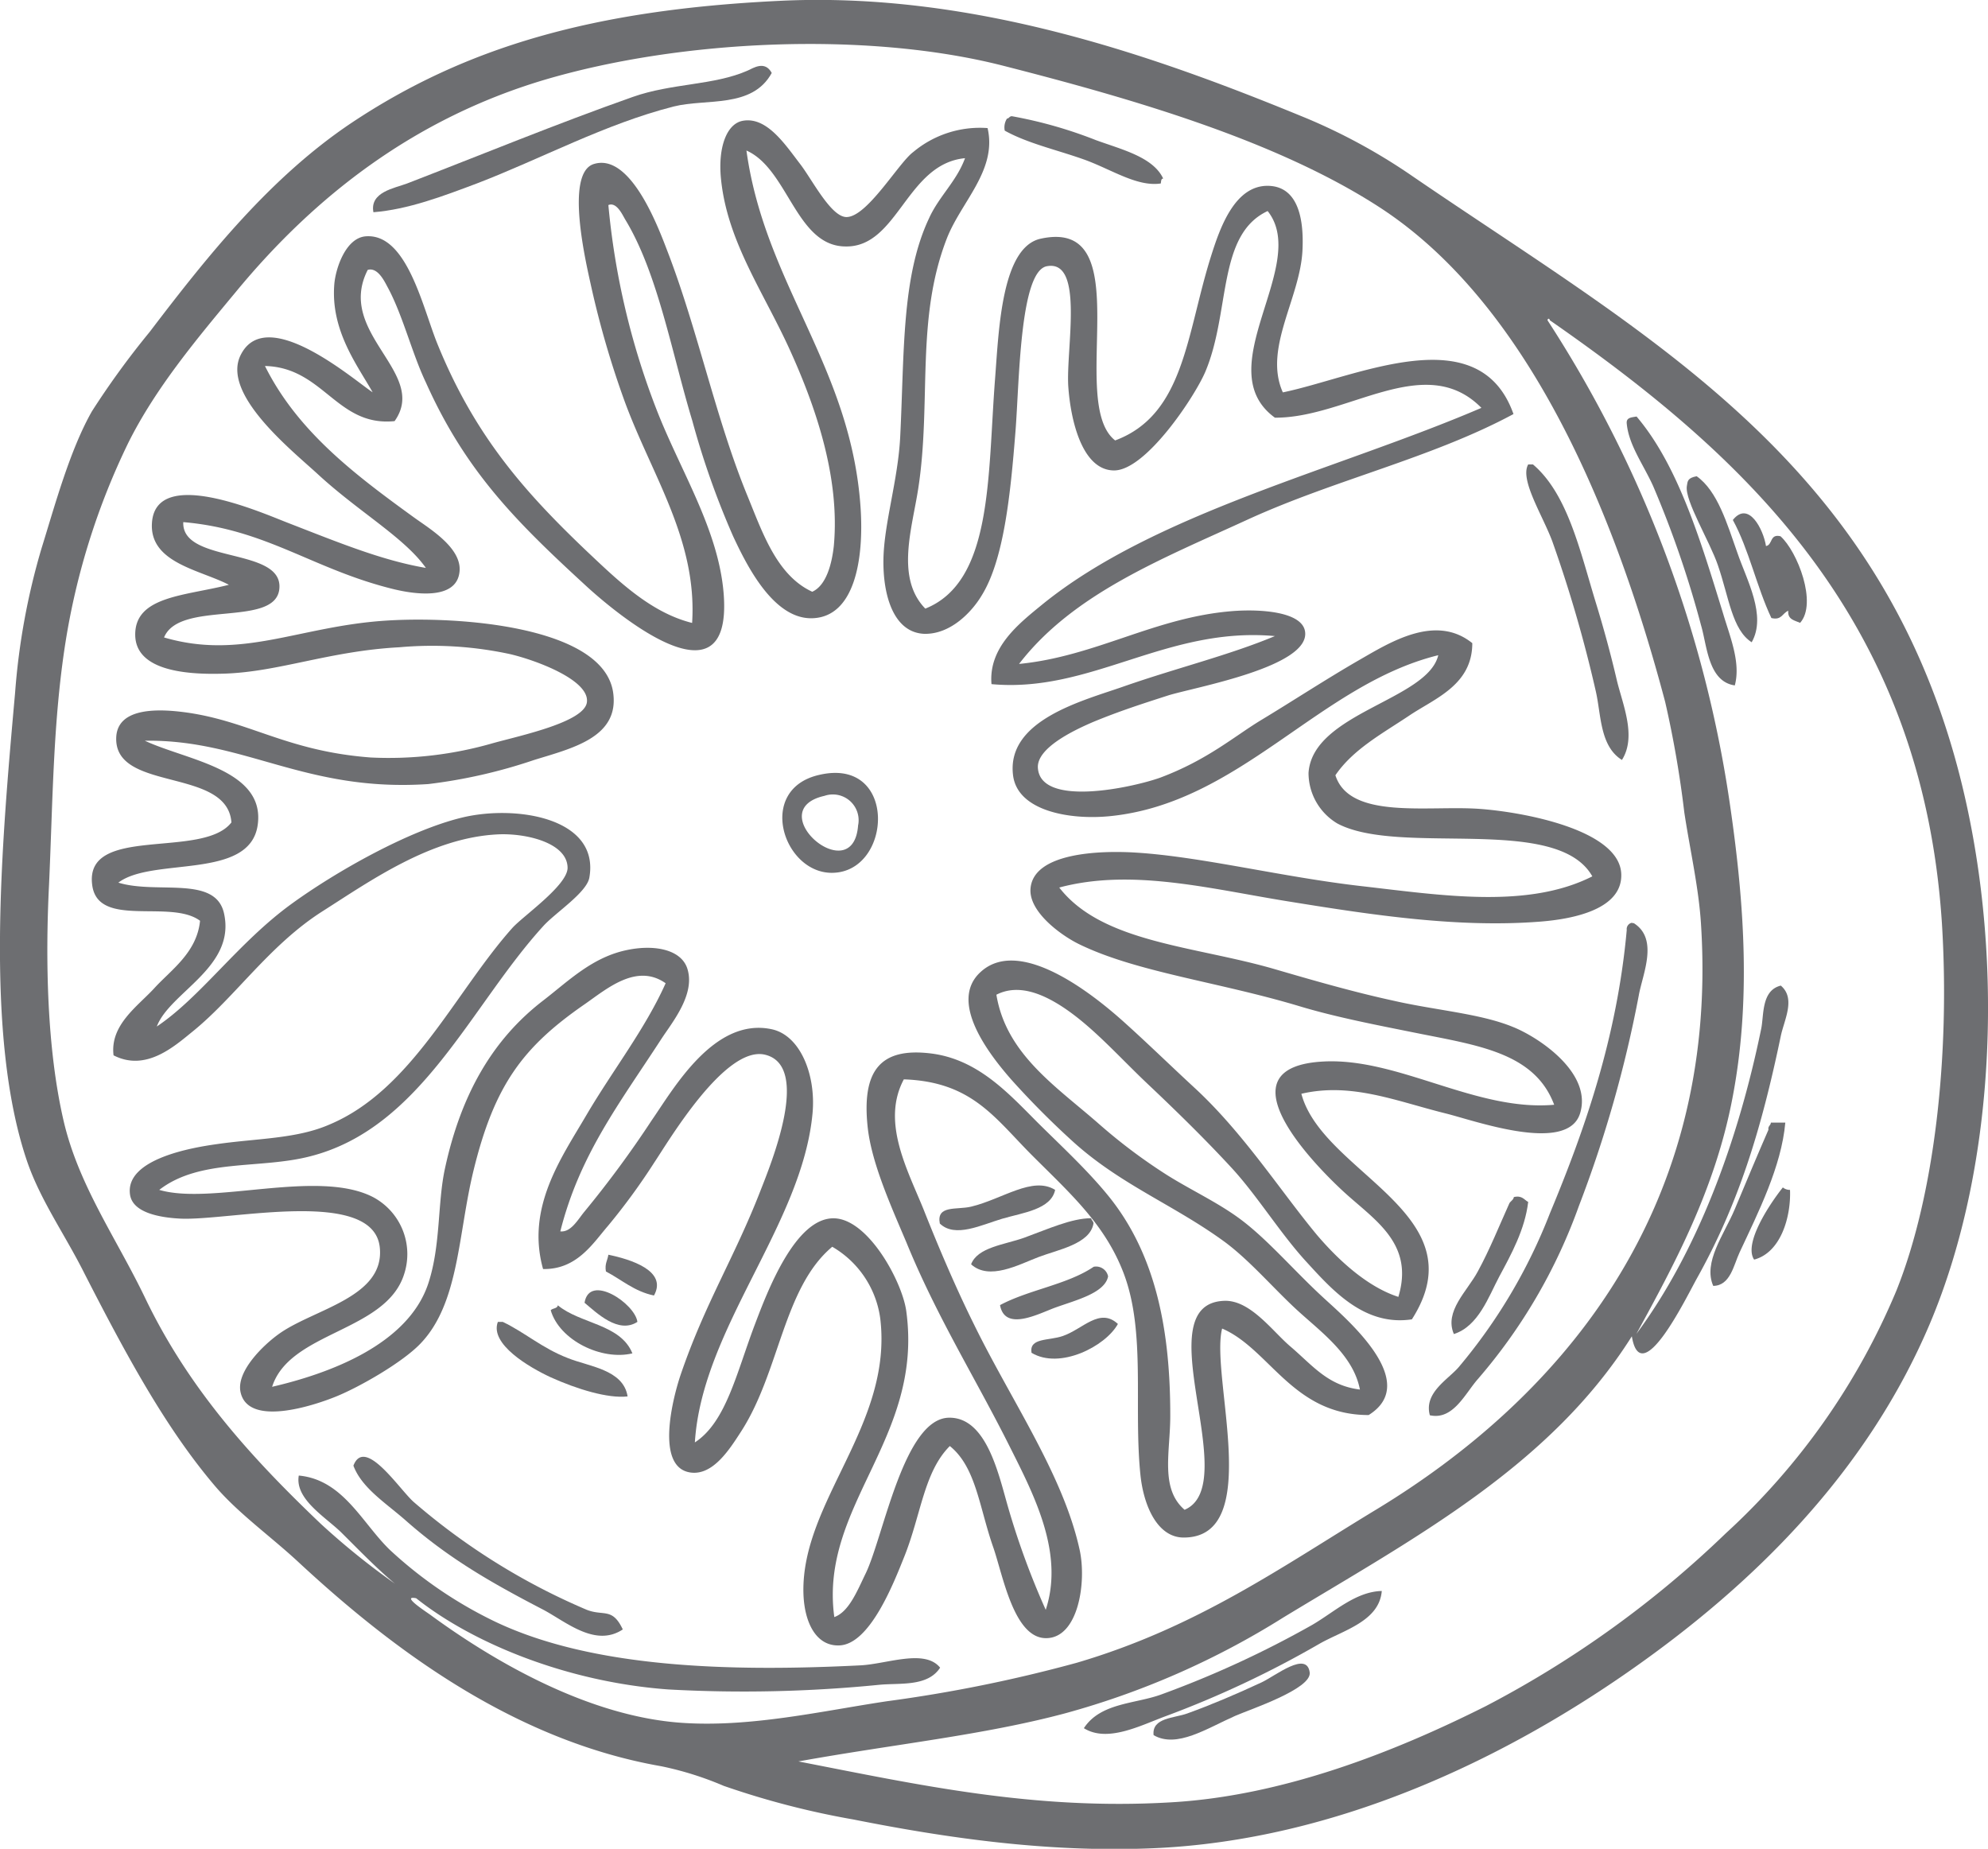
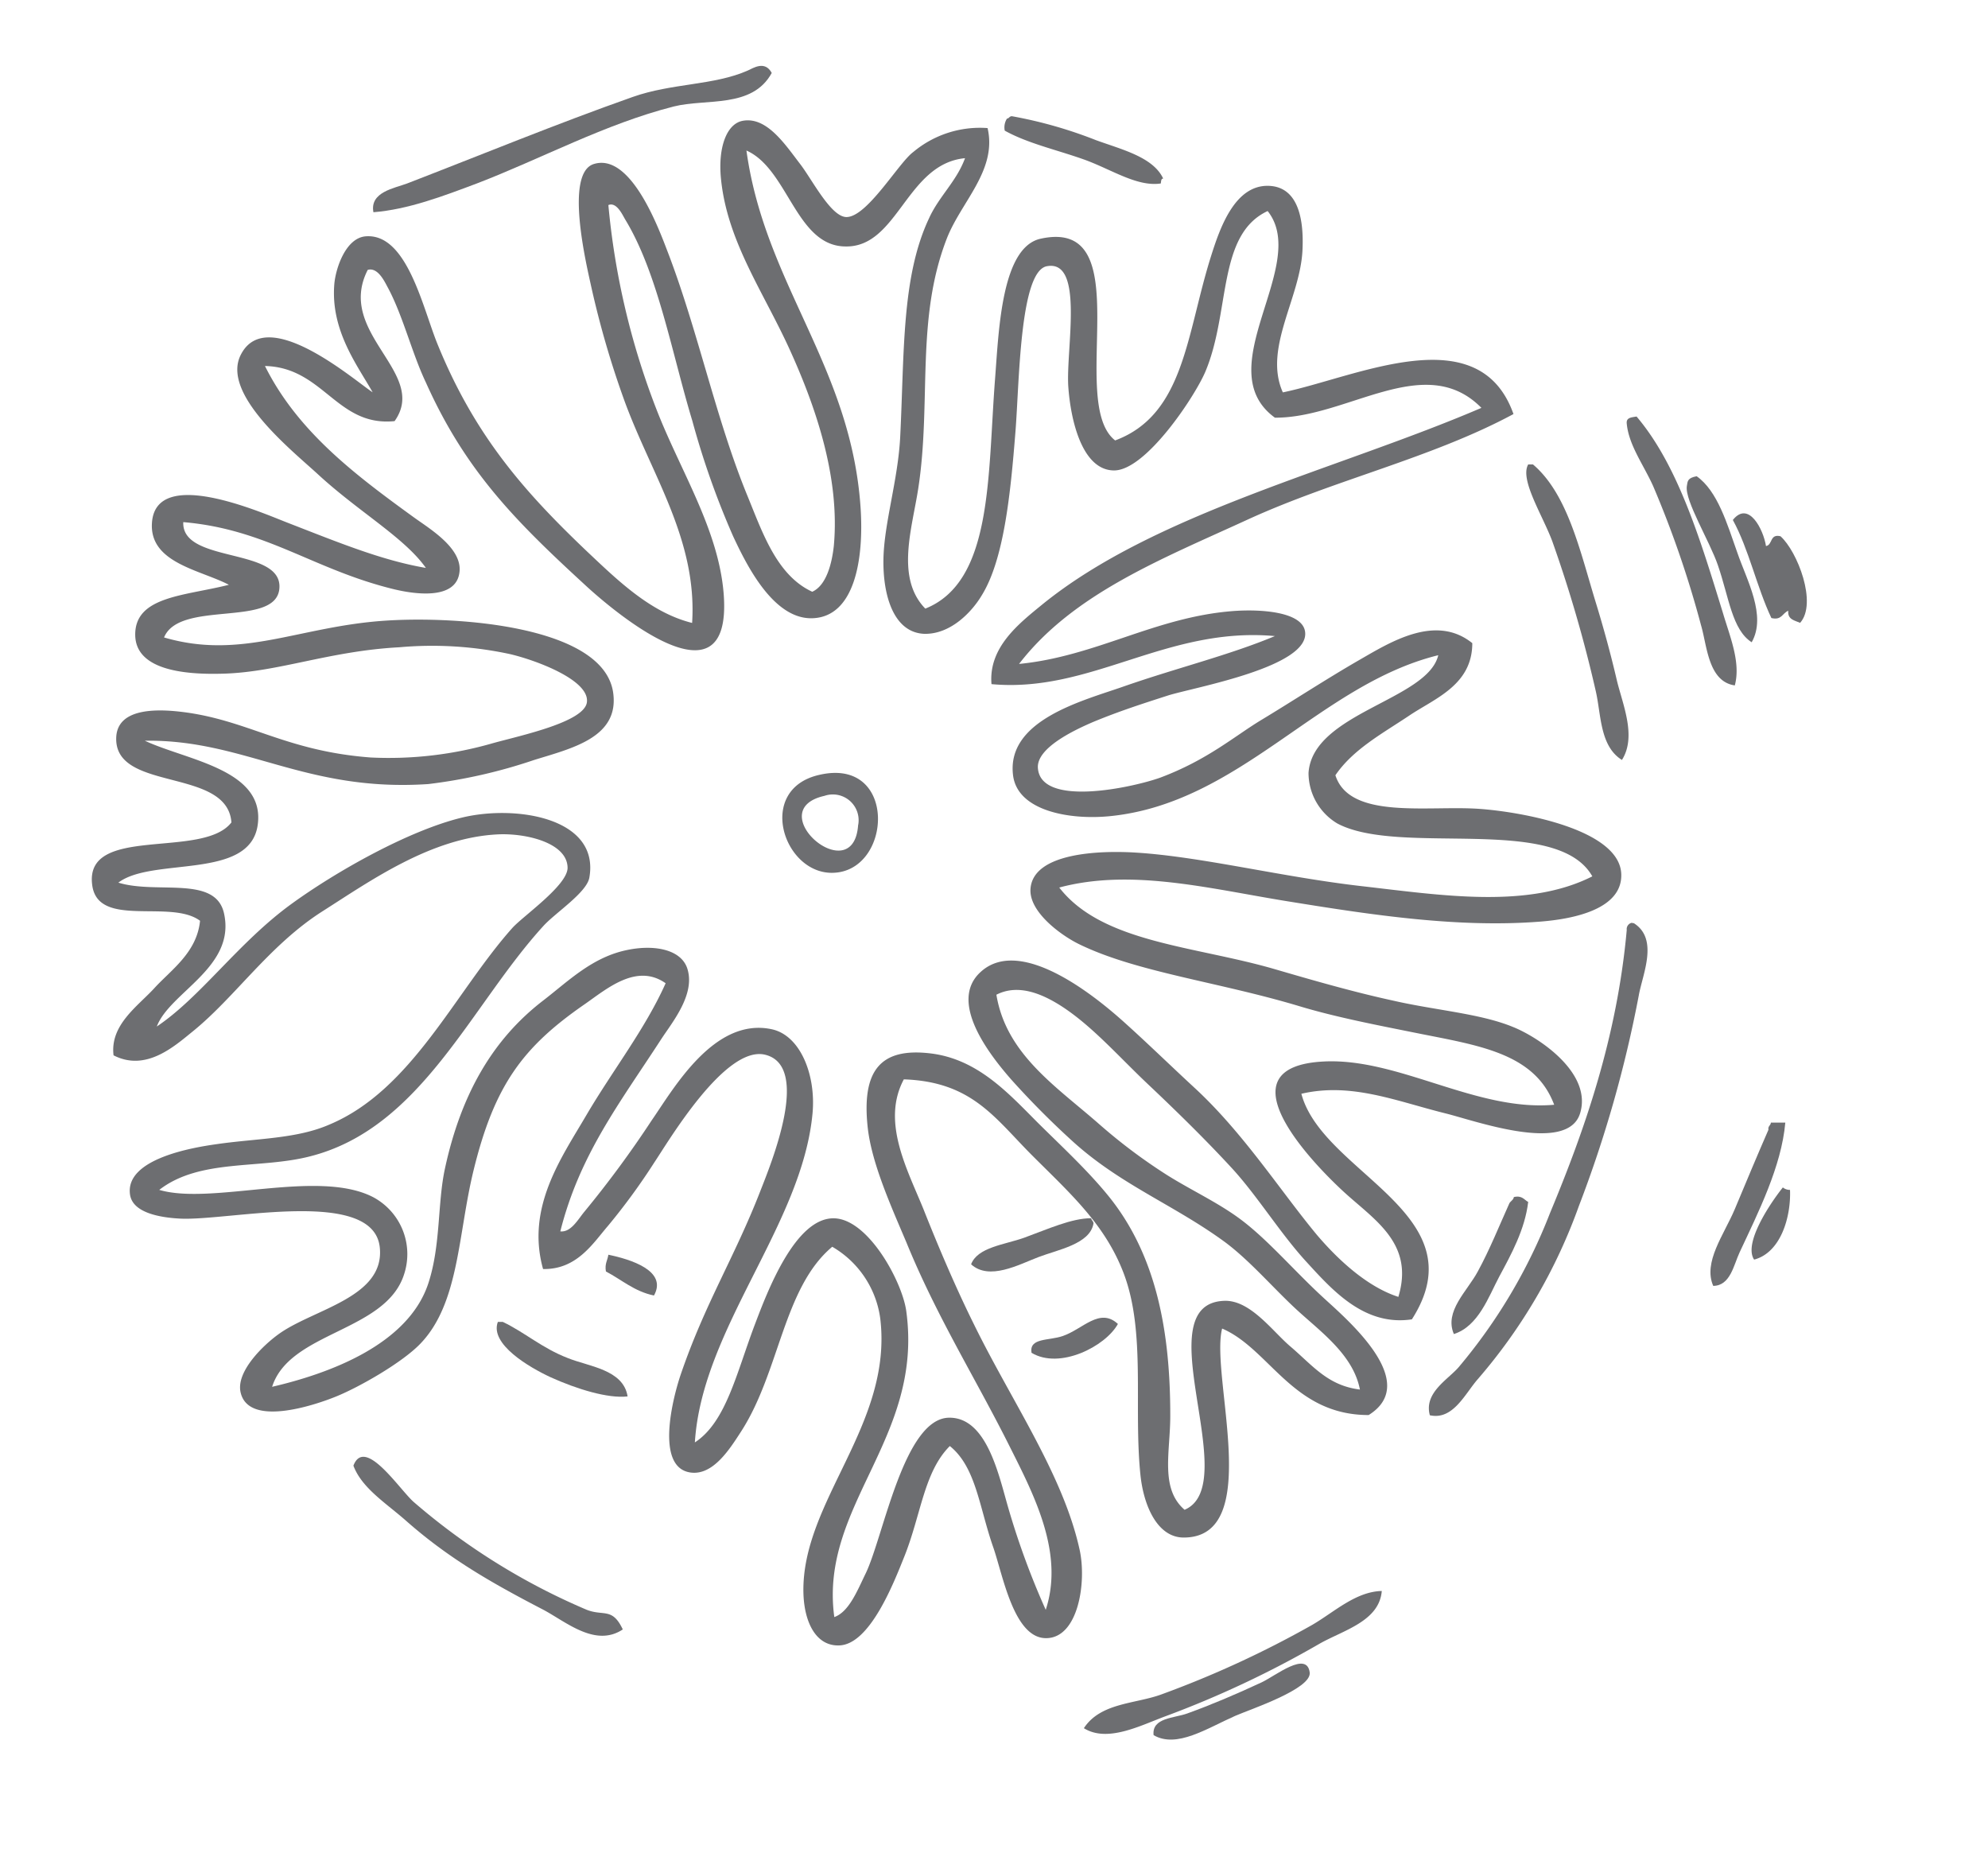
<svg xmlns="http://www.w3.org/2000/svg" viewBox="0 0 202.73 188.52">
  <defs>
    <style>.cls-1{fill:#6d6e71;fill-rule:evenodd;}</style>
  </defs>
  <g id="Слой_2" data-name="Слой 2">
    <g id="Слой_1-2" data-name="Слой 1">
-       <path class="cls-1" d="M78.7,7.44c-2,3.65-6.68,2.58-10,3.42-7,1.78-13.51,5.33-20.08,7.85-3.43,1.29-7,2.65-10.54,2.93-.39-2.06,2.13-2.44,3.43-2.93,7.39-2.85,15.23-6.08,23-8.82,4-1.42,8.3-1.17,11.75-2.7C76.82,6.94,78,6.14,78.7,7.44Z" />
+       <path class="cls-1" d="M78.7,7.44c-2,3.65-6.68,2.58-10,3.42-7,1.78-13.51,5.33-20.08,7.85-3.43,1.29-7,2.65-10.54,2.93-.39-2.06,2.13-2.44,3.43-2.93,7.39-2.85,15.23-6.08,23-8.82,4-1.42,8.3-1.17,11.75-2.7C76.82,6.94,78,6.14,78.7,7.44" />
      <path class="cls-1" d="M118.62,18.21c-.24,0-.2.3-.25.5-2.44.36-5.06-1.46-7.84-2.45s-5.74-1.64-8.07-2.94a1.67,1.67,0,0,1,.23-1.23c.2,0,.24-.24.5-.24a45,45,0,0,1,8.57,2.44C114.36,15.24,117.59,16,118.62,18.21Z" />
      <path class="cls-1" d="M92.17,110.06c-2.31,4.32.34,9.15,2,13.23,1.53,3.86,3.29,8,5.15,11.75,3.85,7.86,9.11,15.36,10.78,23,.72,3.28-.13,9-3.43,9s-4.4-6.47-5.39-9.29c-1.43-4.09-1.75-8.15-4.42-10.3-2.64,2.64-2.93,7-4.64,11.27-1.06,2.64-3.49,8.94-6.62,9.06-2.39.1-3.6-2.37-3.67-5.38-.2-9.31,9.12-17.11,7.84-27.92a10,10,0,0,0-4.9-7.35c-5,4.19-5.35,12.75-9.31,18.86-1.14,1.76-2.84,4.48-5.14,4.16-3.65-.51-1.79-7.68-1-10,2.48-7.25,5.44-11.85,8.08-18.61,1.13-2.89,5.27-12.89.49-14-4.09-.92-9.86,8.91-11.27,11A65,65,0,0,1,62,125c-1.53,1.77-3.17,4.47-6.62,4.4-1.76-6.29,1.89-11.37,4.41-15.68,2.71-4.61,6-8.79,8.09-13.46-3-2.11-6.08.64-8.33,2.19-6.21,4.31-9.13,8.18-11.26,16.9-1.59,6.49-1.45,13.51-5.4,17.64-1.85,1.94-6.2,4.42-8.57,5.39s-9.08,3.17-9.8-.48c-.4-2.09,2.31-4.73,3.92-5.88,3.54-2.55,10.82-3.71,10.29-8.82-.64-6.17-15.37-2.7-20.33-2.94-2-.1-4.87-.56-5.14-2.45-.53-3.67,6.47-4.81,8.81-5.14,4.12-.6,8.15-.53,11.52-2C42,111.15,46.4,101.18,52.24,94.63c1.09-1.22,5.6-4.32,5.64-6.12,0-2.58-4.26-3.57-7.11-3.43-6.78.33-12.9,4.67-17.88,7.84-5.41,3.44-8.89,8.73-13.22,12.24-1.89,1.53-4.78,4.15-8.09,2.45-.38-3.11,2.47-5,4.17-6.86s4.33-3.62,4.65-6.86c-3-2.25-10.45.83-11-3.67-.79-6.17,11.28-2.57,14.2-6.36-.42-5.63-11.85-3.08-11.75-8.58.05-3.08,4.06-3,6.61-2.7,6.81.8,10.57,4,19.35,4.66a38.15,38.15,0,0,0,12.49-1.47c2.87-.79,9.29-2.15,9.55-4.16.3-2.26-5.19-4.29-7.83-4.91A37.64,37.64,0,0,0,40.73,66c-7.13.38-12.31,2.52-17.88,2.69-4.57.15-9-.55-9.06-3.92-.06-4,5.08-4,9.55-5.14-2.95-1.54-8.16-2.23-7.84-6.37.45-5.67,10.91-1.1,13.72,0,5.41,2.1,9.72,3.88,14.21,4.65-2.19-3.1-6.83-5.7-11-9.54-2.62-2.42-10-8.25-7.84-12.26C27.28,31,36.25,38.88,38,40c-1.53-2.72-4.29-6.27-3.91-11,.13-1.63,1.16-4.72,3.18-4.9,4.24-.37,5.84,7.31,7.35,11,3.78,9.29,8.81,15,15.18,21.07,3.18,3,6.53,6.29,10.78,7.35.54-8.44-4.08-15-6.86-22.54a94.41,94.41,0,0,1-3.43-11.76c-.43-2-2.76-11.52.25-12.49,3.86-1.23,6.75,6.89,7.59,9.06,3.06,8,4.9,17,8.08,24.74,1.55,3.78,3,8.14,6.62,9.81,1.43-.64,2-2.84,2.2-4.67.65-7-1.88-14.23-4.41-19.83-2.7-6-6.47-11.18-7.1-17.64-.31-3.17.58-5.57,2.21-5.88,2.45-.46,4.32,2.39,5.87,4.41,1.21,1.57,3.09,5.3,4.66,5.4,2.11.11,5.36-5.51,6.86-6.62a10.59,10.59,0,0,1,7.59-2.45c1,4.3-2.7,7.51-4.16,11.27C93.35,32.58,95,41,93.64,49.81c-.62,4.06-2.33,9.12.72,12.25,6.91-2.76,6.34-13.55,7.12-23.52.38-5,.68-13.33,4.64-14.2,10.24-2.24,2.64,16.71,7.6,20.57,7.09-2.64,7.26-10.87,9.8-18.86.9-2.84,2.42-7.22,5.87-7.1,2.86.1,3.61,3.11,3.43,6.61-.25,4.88-4,10-2,14.45,7.5-1.55,20-7.72,23.52,2.21C146,46.71,136.06,48.93,127.19,53c-8.71,4-17.76,7.54-23.27,14.7,7.86-.77,13.84-4.77,21.8-5.39,2.89-.22,6.95.08,7.35,2,.76,3.69-11.46,5.8-14,6.62s-4.92,1.58-7.6,2.69c-2,.86-5.75,2.65-5.63,4.67.25,4.08,9.71,2,12.49,1,4.82-1.81,7.55-4.22,10.3-5.88,3.07-1.85,6.6-4.16,10-6.12,3.07-1.76,7.75-4.74,11.51-1.71,0,4.25-3.78,5.62-6.36,7.34-2.77,1.86-5.78,3.46-7.6,6.13,1.45,4.57,9.48,3.05,14.7,3.43,4.47.32,14.24,2.13,14.45,6.61.16,3.58-4.76,4.62-8.33,4.89-8.25.64-16.94-.66-25.22-2-8.13-1.28-16.26-3.49-23.76-1.48,4.38,5.65,13.81,5.94,22,8.33,3.87,1.13,8,2.32,12,3.19,4.34,1,8.92,1.32,12.25,2.69,2.53,1,8.15,4.65,6.86,8.82s-10.75.73-13.72,0c-5-1.24-9.6-3.19-14.7-2,2.16,8.13,18.17,12.22,11.27,23-4.86.73-8.13-3-10.78-5.89s-5-6.73-7.59-9.54-5.55-5.72-8.57-8.57-5.82-6.09-9.06-8.1c-1.63-1-4.1-2.17-6.37-1,1,6.1,6.17,9.4,10.52,13.23a55.93,55.93,0,0,0,6.87,5.15c2.4,1.51,5.08,2.75,7.34,4.4,2.84,2.07,5.55,5.29,8.58,8.08,2.39,2.21,10.05,8.64,4.65,12-7.74,0-10.08-6.73-14.94-8.82-1.25,4.81,4.33,21.31-3.92,21.31-2.64,0-4.07-3.15-4.41-6.36-.72-7,.57-14.57-1.71-20.58-1.9-5-5.46-8.15-9.31-12S99.13,110.3,92.17,110.06ZM22.85,93.16c1.2,5.49-5.53,8-6.86,11.51,4.48-3,8.3-8.55,13.72-12.49,4.53-3.29,11.92-7.48,17.39-8.81s14.08,0,13,6.12c-.27,1.52-3.43,3.56-4.66,4.9C48,102.52,43,115,31.66,117.9c-5.13,1.34-11.26.21-15.42,3.43,5.37,1.59,16.16-2.16,21.79.73a6.58,6.58,0,0,1,3.19,7.84c-1.84,5.92-11.67,5.85-13.47,11.51,5.77-1.34,13.84-4.27,15.92-10.52,1.29-3.9.93-8.2,1.71-11.76C47,111.65,50.2,106,55.42,102c2.59-2,5-4.42,8.58-5.14,2.84-.58,5.56,0,6.12,2,.76,2.6-1.59,5.41-2.69,7.1-4.23,6.52-8.32,11.77-10.29,19.6,1.08.12,1.79-1.2,2.45-2a106.89,106.89,0,0,0,6.86-9.31c2.23-3.21,6.36-10.56,12.25-9.3,2.93.63,4.52,4.68,4.16,8.57-1.06,11.4-11.27,21.91-12,33.56C74.05,145,75.1,140,77,135c1.24-3.26,4.1-10.89,8.08-10.77,3.52.1,7,6.6,7.35,9.55,1.73,12.94-8.9,19.76-7.35,31.11,1.49-.53,2.33-2.66,3.18-4.41,1.83-3.73,3.91-15.94,8.57-15.92,3.69,0,4.94,5.49,5.88,8.81a79.83,79.83,0,0,0,3.93,10.78c1.9-5.78-1.18-11.68-3.68-16.66-3.47-6.94-7.43-13.22-10.53-20.81C90.87,123,88.9,118.64,88.49,115c-.64-5.82,1.27-8.19,6.37-7.59,4.86.57,8,4.1,11,7.1,2.36,2.34,5,4.78,7.1,7.35,5,6.1,6.39,14,6.38,22.53,0,3.69-1.06,7.39,1.46,9.56,6.09-2.59-4.23-21.18,4.16-21.31,2.61,0,4.83,3.13,6.62,4.65,2.29,1.95,3.82,4,7.1,4.4-.68-3.51-3.91-5.82-6.37-8.07s-4.94-5.2-7.59-7.11c-5.06-3.66-10.41-5.71-15.19-10a87.08,87.08,0,0,1-6.36-6.38c-2.37-2.69-6.45-8-3.19-11,4.23-3.93,12.32,3,14.7,5.14s4.74,4.44,7.1,6.62c5,4.6,8.76,10.5,12.49,15,2.35,2.77,5.29,5.37,8.33,6.35,1.66-5.49-2.48-7.86-5.63-10.77s-12.61-12.68-2-13.23c7.65-.4,15.56,5.12,23.52,4.41-2-5.34-7.84-6.06-14.22-7.35-3.87-.78-8.05-1.58-11.76-2.7-8.29-2.49-16.66-3.47-22.52-6.35-1.89-.94-5.1-3.32-4.9-5.65.3-3.64,7-3.9,10.78-3.66,6.7.42,14.86,2.49,23,3.42s16.92,2.34,23.51-1c-3.6-6.38-19.62-2-26-5.39a6,6,0,0,1-2.94-5.16c.41-6.13,12.15-7.43,13.23-12-12.17,3-20.22,15.13-33.56,16.42-4.08.39-9.34-.55-9.8-4.16-.72-5.67,7.18-7.63,11.27-9.07,5.38-1.88,10.77-3.19,15.43-5.14-11.06-1-18.74,5.84-28.9,4.9-.32-3.76,2.82-6.19,5.14-8.09,11.5-9.37,30.11-13.77,44.82-20.08-5.76-5.84-13.68,1.05-21.06,1-6.87-5,3.62-15.6-.74-21.07-5.17,2.41-3.77,10.28-6.36,16.4-1.1,2.57-6.08,10.07-9.31,10.05s-4.42-5.07-4.66-8.57c-.25-3.79,1.67-13-2.2-12.25-2.77.55-2.79,12-3.19,16.9-.5,6.31-1.17,13-3.43,16.65-1,1.68-3.17,4-5.88,3.93-3.11-.14-4.21-3.91-4.15-7.59s1.49-8.1,1.71-12.5c.43-8.55.12-16.31,2.94-22.28,1-2.22,2.81-3.77,3.67-6.13-6,.57-6.84,9.16-12.24,9-5-.08-5.8-7.9-10.05-9.78C78,29,86.79,37.34,87.76,51.78c.35,5.24-.6,11.11-4.9,11.26-4,.14-6.74-5.46-8.09-8.34a84,84,0,0,1-4.16-11.76c-2.12-7-3.52-15.08-6.86-20.57-.27-.45-.87-1.81-1.71-1.46a76.92,76.92,0,0,0,4.9,20.82C69.37,48,73.29,54,73.8,60.58c.94,12.3-11.75,1.3-14.21-1C52.55,53.11,47.46,48,43.43,39,42,36,41.07,32.1,39.5,29.23c-.32-.6-1-2-2-1.71C34.19,34,43.75,38,40.24,42.94c-5.9.6-7.24-5.48-13.22-5.62C30.35,44,36.21,48.41,42.2,52.75c1.55,1.13,5,3.15,4.65,5.63-.37,2.86-4.66,2.18-6.61,1.72-8.27-2-13-6.13-21.55-6.86C18.5,57.53,29,55.73,28.48,60.1,28,64,18.3,61.16,16.73,65c7.92,2.32,13.7-1.12,22.53-1.71,7.43-.5,22.32.55,23.27,7.35.64,4.58-4.26,5.67-8.08,6.86a53.3,53.3,0,0,1-10.78,2.45c-12.58.84-18.72-4.57-28.9-4.42,4.27,2,12.31,2.93,11.51,8.59S15.56,87.35,12.07,90C16,91.22,22,89.21,22.85,93.16Z" />
      <path class="cls-1" d="M176.91,69.89c-2.72-.39-2.83-4.07-3.44-6.12a104.63,104.63,0,0,0-4.89-14.21c-1-2.21-2.48-4.16-2.69-6.37-.07-.64.51-.62,1-.72,4.25,5,6.54,12.67,8.82,20.07C176.41,64.91,177.54,67.55,176.91,69.89Z" />
      <path class="cls-1" d="M165.4,77.49c-2.29-1.42-2.11-4.69-2.69-7.11A135.14,135.14,0,0,0,158.3,55.2c-1-2.68-3.34-6.29-2.46-7.84h.49c3.53,3,4.79,8.8,6.38,14,.78,2.53,1.54,5.29,2.19,8.09C165.51,71.92,166.9,75.12,165.4,77.49Z" />
      <path class="cls-1" d="M178.63,65.49c-2-1.28-2.31-4.56-3.44-7.84-.82-2.43-3.41-6.62-3.17-8.09.08-.5.06-.82,1-1,2.14,1.51,3.11,4.87,4.16,7.83C178.12,59.13,180.18,62.78,178.63,65.49Z" />
      <path class="cls-1" d="M180.09,55.68c.7-.12.36-1.27,1.48-1,1.73,1.55,3.78,6.84,2,8.83-.56-.25-1.29-.33-1.21-1.23-.6.23-.66,1-1.72.74-1.5-3.17-2.29-7-3.93-10C178.32,51,179.83,54,180.09,55.68Z" />
      <path class="cls-1" d="M83.6,79c8-1.81,7.41,10,1.22,10C79.83,89,77.1,80.42,83.6,79Zm3.91,5.15a2.63,2.63,0,0,0-3.43-3C77.49,82.63,87.05,90.86,87.51,84.11Z" />
      <path class="cls-1" d="M166.62,94.14c2.55,1.62.88,5.21.5,7.35A124.79,124.79,0,0,1,161,123a55.59,55.59,0,0,1-10.3,17.63c-1.3,1.48-2.52,4.21-4.89,3.68-.62-2.29,1.83-3.62,2.93-4.89a55.39,55.39,0,0,0,9.31-15.69c3.53-8.47,6.85-17.91,7.84-28.9a.66.66,0,0,1,.49-.73Z" />
      <path class="cls-1" d="M182.06,114.47c-.39,4.47-2.77,9.18-4.66,13.23-.61,1.3-.94,3.4-2.69,3.42-1.06-2.42,1.1-5.22,2.2-7.83,1.16-2.77,2.33-5.58,3.43-8.09-.07-.39.23-.42.25-.73Z" />
-       <path class="cls-1" d="M107.6,121.33c-.42,2-3.28,2.32-5.39,2.94s-4.82,2-6.37.49c-.37-1.91,1.74-1.37,3.19-1.72C102.24,122.27,105.29,119.9,107.6,121.33Z" />
      <path class="cls-1" d="M181.81,121.08a1.11,1.11,0,0,0,.73.25c.11,2.74-.93,6.39-3.66,7.11C177.78,126.8,180.46,122.77,181.81,121.08Z" />
      <path class="cls-1" d="M155.84,122.56c-.33,2.79-1.72,5.33-2.94,7.59-1.11,2.09-2.13,5.08-4.64,5.88-1-2.33,1.36-4.36,2.44-6.38,1.19-2.17,2.25-4.8,3.18-6.86.1-.31.44-.38.5-.73C155.23,121.87,155.42,122.34,155.84,122.56Z" />
      <path class="cls-1" d="M111.51,124.76c-.36,2.1-3.62,2.66-5.63,3.43s-5,2.41-6.85.73c.65-1.74,3.4-2,5.38-2.7,2.45-.89,4.86-2,6.86-2C111.32,124.47,111.51,124.51,111.51,124.76Z" />
      <path class="cls-1" d="M66.69,132.1c-2-.41-3.29-1.61-4.9-2.45-.14-.8.17-1.13.25-1.71C64.29,128.41,68.1,129.57,66.69,132.1Z" />
-       <path class="cls-1" d="M113,130.15c-.33,1.71-3.31,2.43-5.38,3.18-1.68.61-5.14,2.49-5.64-.25,2.92-1.57,6.87-2.09,9.55-3.91A1.25,1.25,0,0,1,113,130.15Z" />
-       <path class="cls-1" d="M65,134.79c-1.94,1.26-4.15-.92-5.39-1.95C60.1,129.8,64.76,132.92,65,134.79Z" />
-       <path class="cls-1" d="M64.49,138c-3.12.76-7.44-1.32-8.33-4.4.2-.22.67-.15.73-.5C59.17,135,63.28,135,64.49,138Z" />
      <path class="cls-1" d="M114,135c-1.26,2.29-5.94,4.68-8.81,2.94-.25-1.55,1.75-1.21,3.19-1.71C110.43,135.53,112.14,133.28,114,135Z" />
      <path class="cls-1" d="M64,142.39c-2,.23-5.16-.74-7.84-1.95-2.16-1-6.25-3.38-5.39-5.65h.5c2.23,1.06,4,2.67,6.61,3.68C60,139.34,63.57,139.63,64,142.39Z" />
      <path class="cls-1" d="M63.51,166.15c-2.79,1.85-5.75-.75-8.09-2-5.34-2.77-9.67-5.25-14-9.07-2.05-1.81-4.52-3.33-5.38-5.63,1.15-3,4.63,2.33,6.12,3.68a67,67,0,0,0,17.63,11C61.54,164.84,62.43,163.86,63.51,166.15Z" />
      <path class="cls-1" d="M140.91,162.23c-.26,3.1-3.93,4-6.37,5.39A102.62,102.62,0,0,1,118.86,175c-2.57.95-5.93,2.72-8.33,1.22,1.69-2.59,5.2-2.47,7.84-3.42a103,103,0,0,0,15.44-7.11C136.06,164.38,138.25,162.29,140.91,162.23Z" />
      <path class="cls-1" d="M117.64,176.93c-.2-1.79,2.12-1.73,3.43-2.21,2.41-.87,4.94-1.94,7.6-3.18,1.43-.68,4.6-3.24,4.89-1,.21,1.68-6.11,3.77-7.59,4.42C123.05,176.25,120,178.3,117.64,176.93Z" />
-       <path class="cls-1" d="M79.43.09c20.06-1,38.93,5.84,53.88,12A59.68,59.68,0,0,1,144.09,18c23.62,16.15,47.19,28.62,55.6,60.49,4.75,18,4.06,40.13-2.93,56.58-6.41,15.05-17.89,26.5-30.87,35.51-12.11,8.41-29.35,17.13-48.5,17.89-10.61.43-20.84-1.05-30.36-2.94a84.86,84.86,0,0,1-13.23-3.43,33.09,33.09,0,0,0-6.37-2c-15-2.62-27.39-11.9-37-20.82-2.83-2.63-6.18-5-8.57-7.83-5-5.9-9-13.3-13.23-21.56-2-4-4.51-7.49-5.88-11.51C-1.58,105.63.15,86.15,1.54,70.63a70.16,70.16,0,0,1,2.69-14.7c1.33-4.26,2.87-10,5.15-14a85.14,85.14,0,0,1,5.88-8.08c5.94-7.81,12.32-15.78,20.57-21.31C47.43,4.81,60.48,1,79.43.09Zm10.29,171.7a139.57,139.57,0,0,1-21.56.48c-10.34-.75-20-4.74-25.72-9.3-1.64-.33,1.05,1.4,1.47,1.71,6.5,4.76,16.17,10.38,25.72,11,7,.46,14.22-1.22,20.83-2.21a146.94,146.94,0,0,0,19.34-3.92c12.35-3.63,21-9.85,30.62-15.67,17.75-10.78,34.93-29.46,33.05-59.52-.22-3.79-1.13-7.68-1.71-11.52a106.28,106.28,0,0,0-1.95-11.26c-5.29-20-14.17-40.74-29.14-50.45-10.55-6.84-25.3-11.09-38.46-14.45C88.42,3.18,69.45,4,55.42,8.17c-13,3.9-23.15,11.63-31.34,21.56-3.88,4.68-8.16,9.73-11,15.43A72.33,72.33,0,0,0,6.68,65.49C5.4,73.62,5.39,81.65,5,90.22c-.39,7.8-.2,16.75,1.47,24,1.52,6.62,5.35,11.94,8.33,18.13,4.51,9.4,11,16.44,17.88,23a75,75,0,0,0,7.59,6.13c-1.81-1.51-3.61-3.37-5.39-5.14-1.58-1.59-4.84-3.44-4.41-5.88,4.54.42,6.47,4.88,9.31,7.6a43.36,43.36,0,0,0,10.78,7.33c9.81,4.64,23.56,5.11,37.23,4.42,2.7-.15,6.52-1.7,8.08.24C94.61,172,91.81,171.6,89.72,171.79Zm86.71-89.65c1.5,10.3,2.11,20.16.23,29.88-1.79,9.33-5.91,16.89-9.79,24,6.14-8.28,10.33-19.43,12.73-31.11.29-1.38,0-3.92,2-4.41,1.55,1.31.35,3.48,0,5.14-2,9.6-4.32,17.14-8.57,24.74-1.11,2-5.7,11.46-6.62,5.88-8.37,13.28-22.19,20.57-35.52,28.66a82.92,82.92,0,0,1-22.29,9.79c-8.35,2.23-17.44,3.14-27.18,4.9,12.3,2.39,24,5,38,4.17,11.38-.65,22.74-5.11,32.08-9.8a105.35,105.35,0,0,0,24.49-17.63,70.2,70.2,0,0,0,17.4-24.75c3.94-9.83,5.47-24.2,4.64-37.47C196,63.06,177.9,46.46,158.05,32.66c0-.13-.2-.28-.24,0A123,123,0,0,1,176.43,82.14Z" />
    </g>
  </g>
</svg>